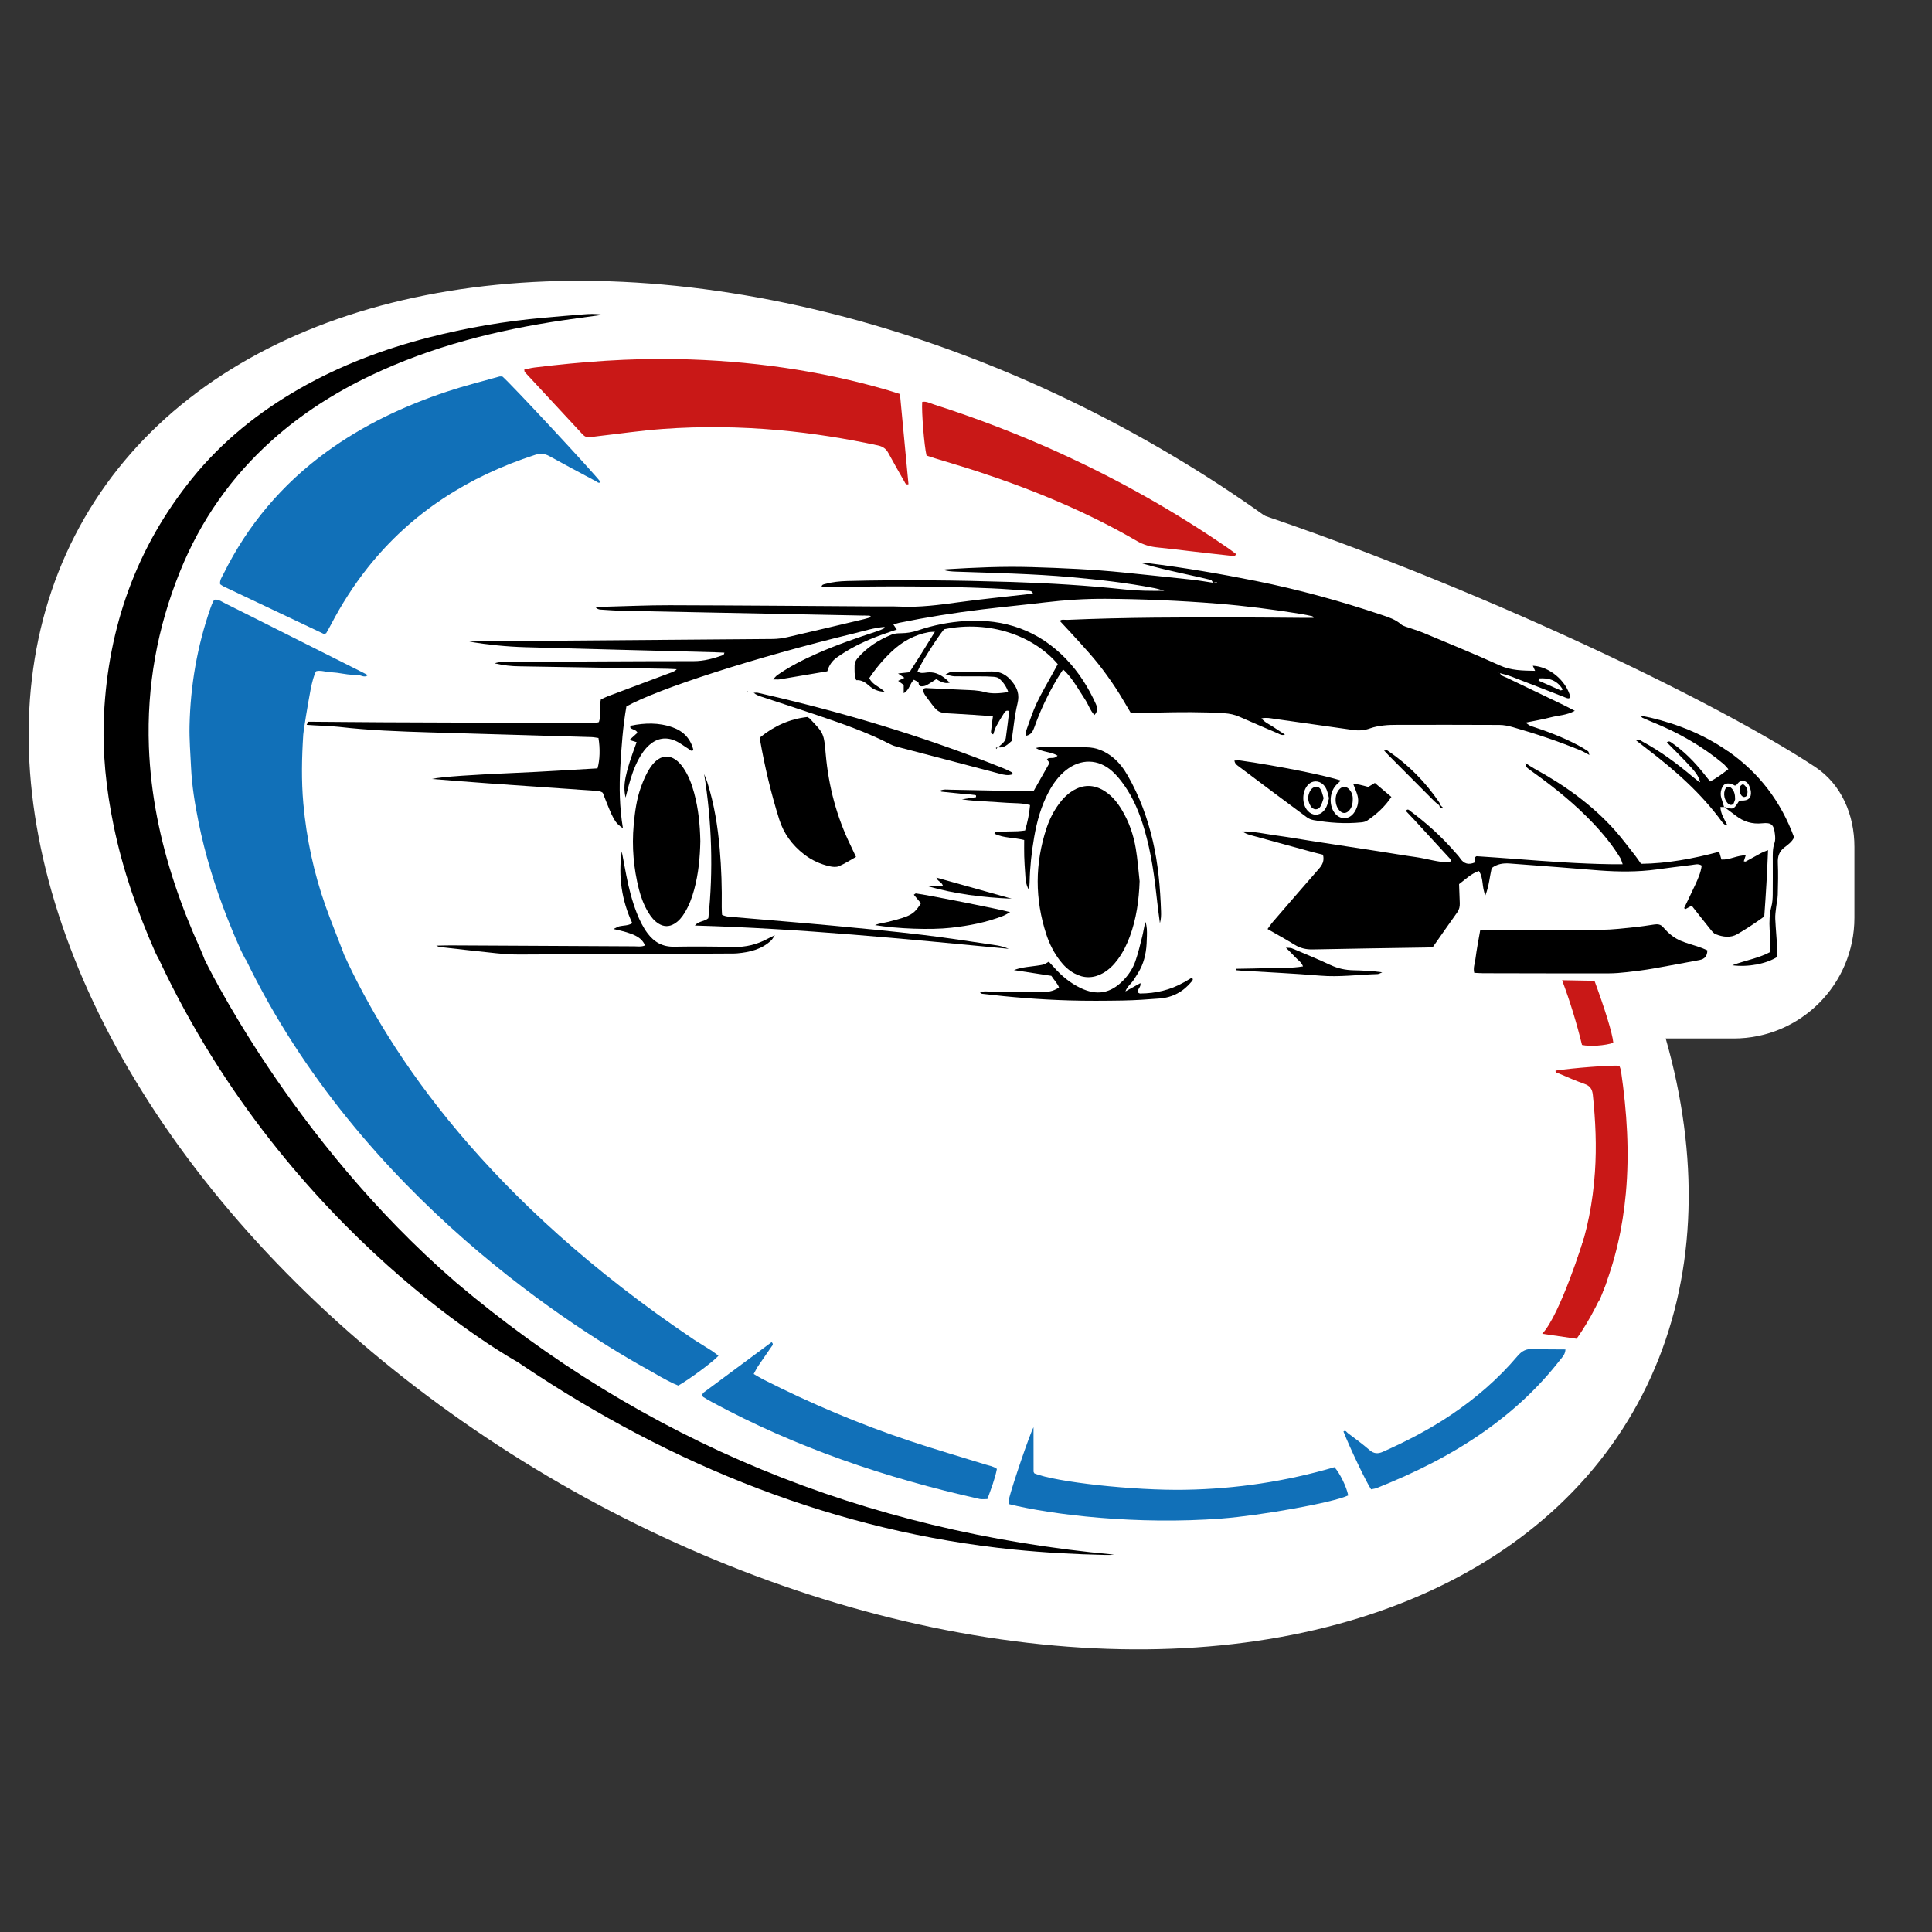
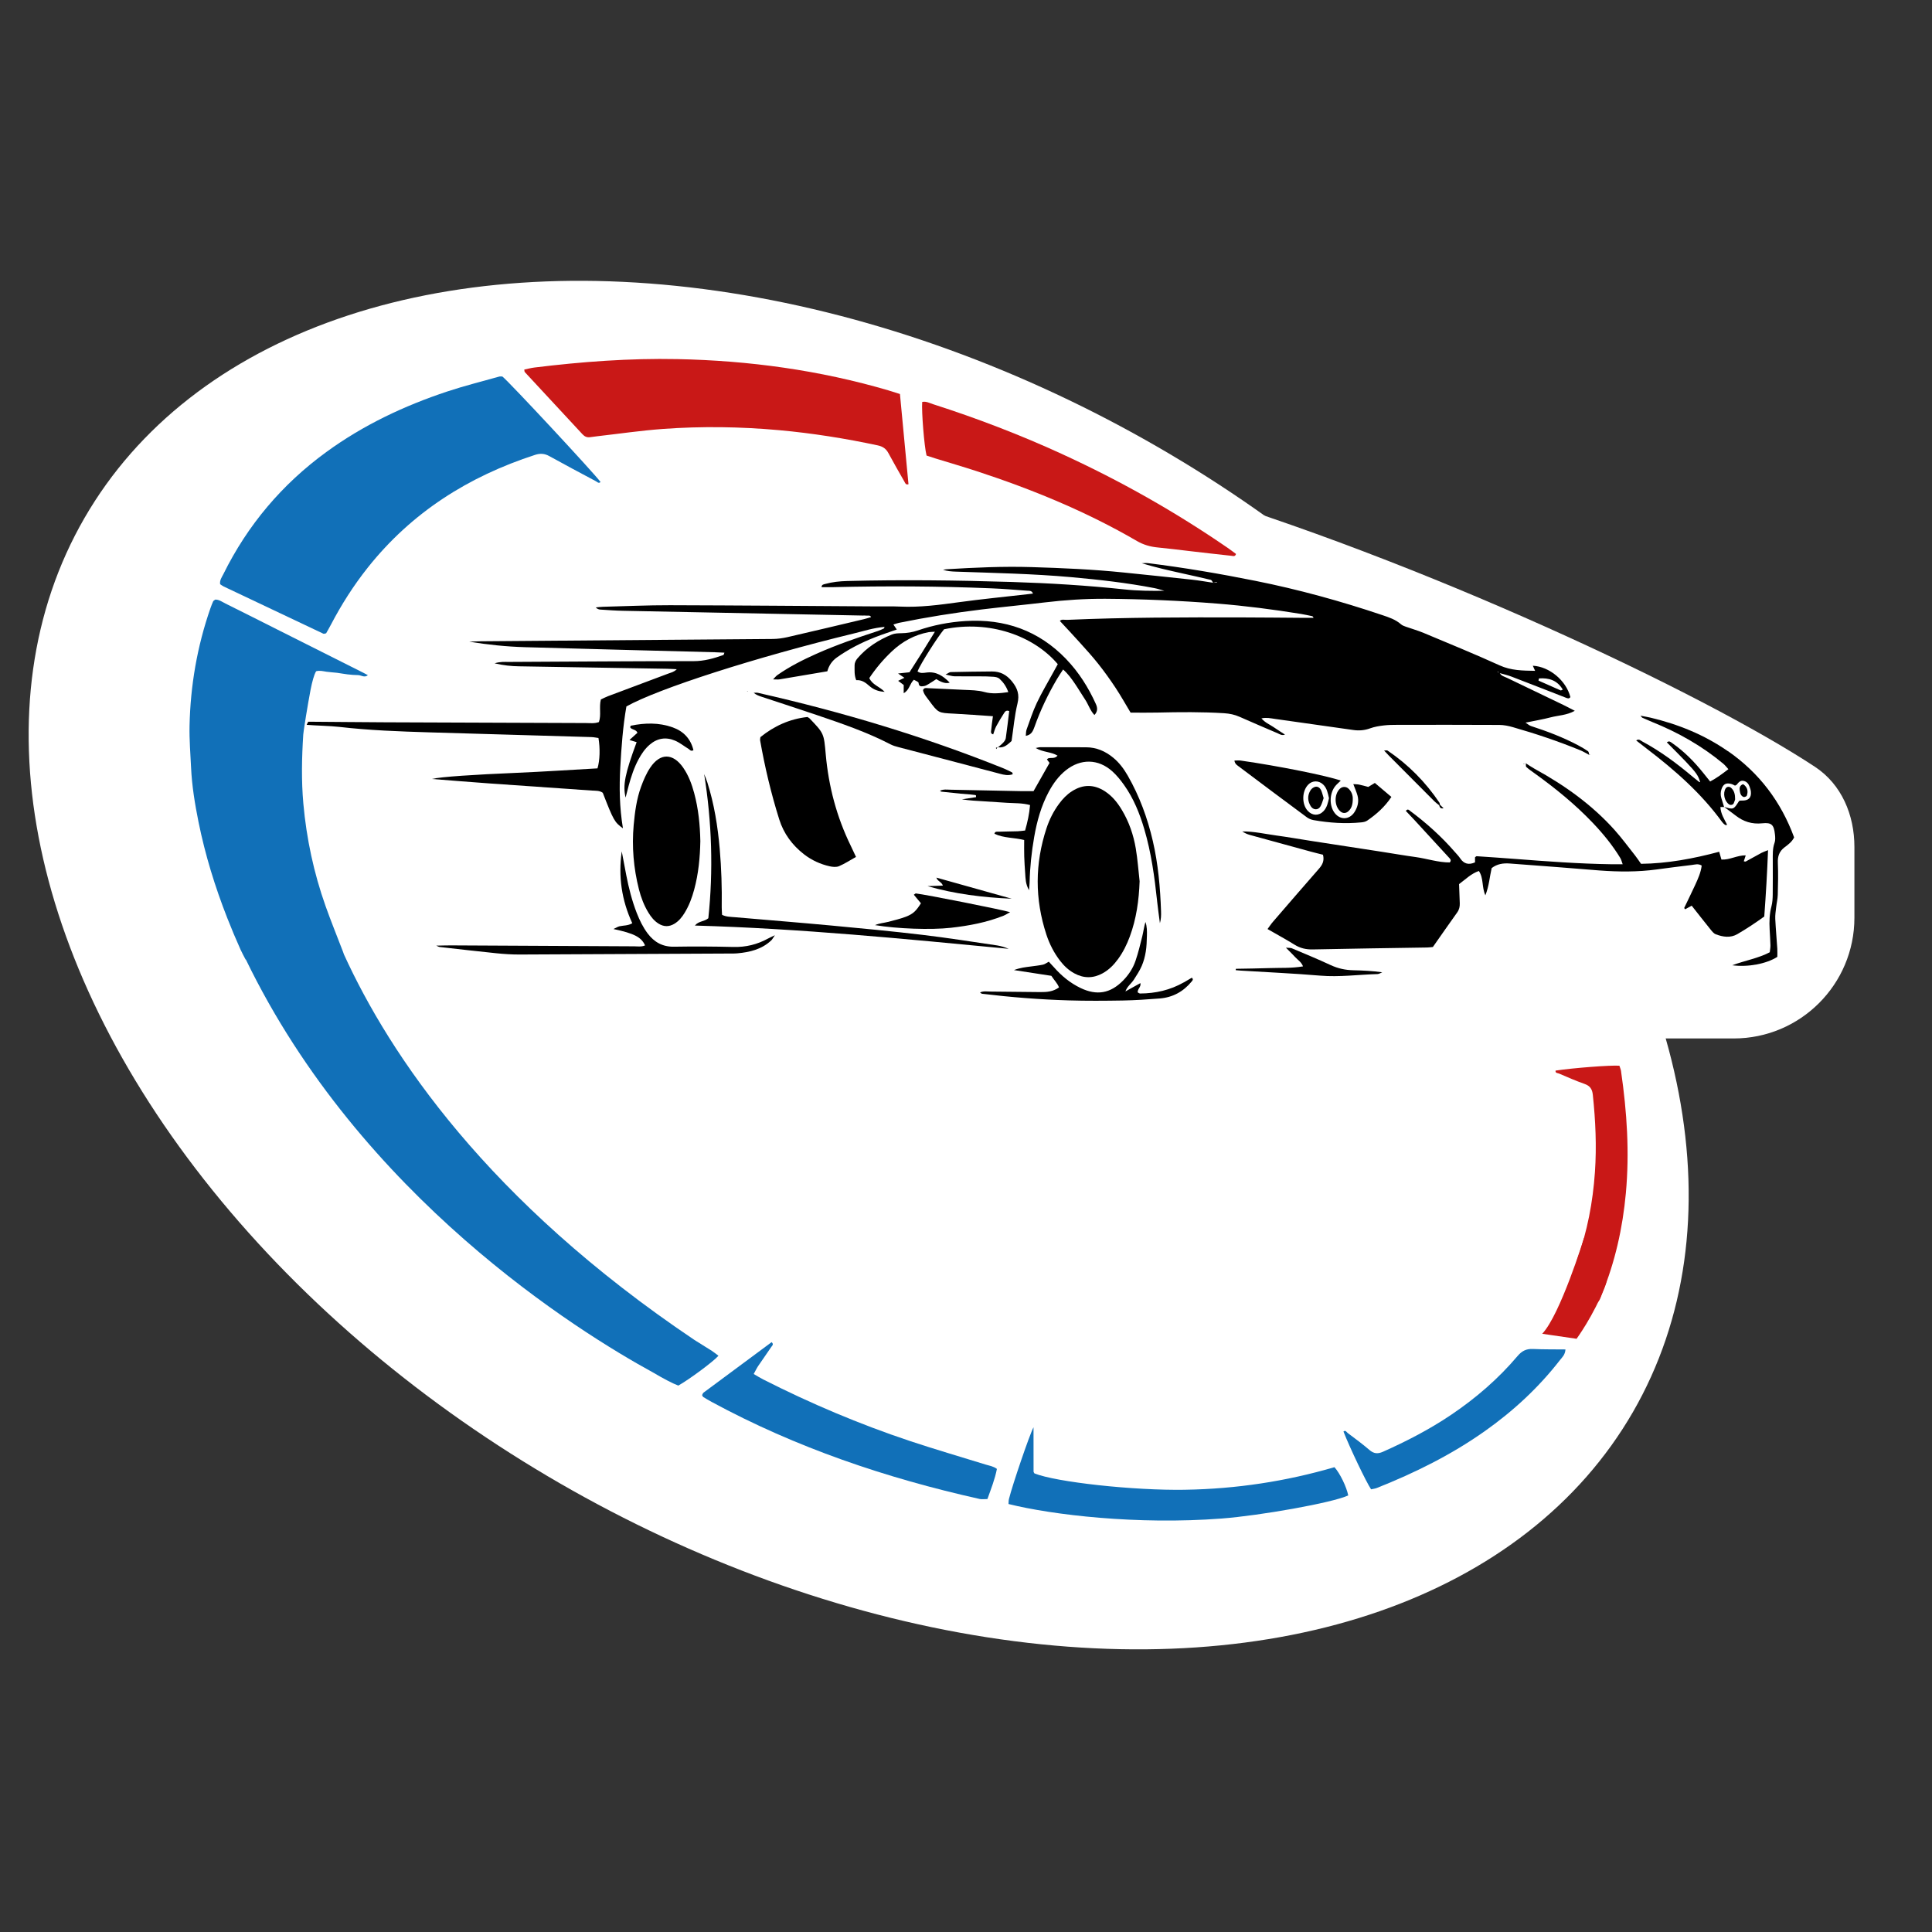
<svg xmlns="http://www.w3.org/2000/svg" width="170" height="170" viewBox="0 0 170 170" fill="none">
  <rect x="0" y="0" width="170" height="170" fill="#333333" stroke="none" />
  <g clip-path="url(#clip0_389_15653)">
    <ellipse cx="75.556" cy="84.919" rx="78.666" ry="52.638" transform="rotate(30 75.556 84.919)" fill="white" />
    <path d="M152.548 91.376H135.699C132.881 91.376 130.178 90.257 128.186 88.264L96.311 56.389C89.618 49.696 94.245 40.157 103.321 42.845C125.171 49.315 149.938 61.038 159.697 67.47C162.05 69.021 163.173 71.709 163.173 74.527V80.751C163.173 86.619 158.416 91.376 152.548 91.376Z" fill="white" />
    <g clip-path="url(#clip1_389_15653)">
      <path d="M78.183 34.353C72.114 32.573 65.906 31.725 59.593 31.598C55.386 31.514 51.198 31.826 47.024 32.339C46.724 32.376 46.428 32.458 46.132 32.518C46.151 32.624 46.144 32.704 46.179 32.741C47.87 34.568 49.566 36.391 51.26 38.218C51.445 38.417 51.655 38.507 51.924 38.468C52.14 38.437 52.356 38.409 52.572 38.384C54.488 38.166 56.398 37.885 58.32 37.744C61.739 37.495 65.16 37.544 68.577 37.854C71.493 38.119 74.375 38.579 77.239 39.191C77.673 39.285 77.961 39.478 78.171 39.868C78.627 40.718 79.112 41.555 79.589 42.393C79.653 42.508 79.696 42.684 79.939 42.608C79.69 39.979 79.441 37.349 79.188 34.669C78.773 34.539 78.479 34.441 78.183 34.355V34.353Z" fill="#C91817" />
      <path d="M93.499 39.972C89.79 38.271 85.99 36.811 82.106 35.567C81.796 35.467 81.49 35.29 81.146 35.368C81.079 36.222 81.327 39.293 81.529 40.085C81.761 40.161 82.024 40.251 82.287 40.332C83.505 40.709 84.73 41.064 85.941 41.459C90.83 43.062 95.575 45.005 100.032 47.6C100.616 47.939 101.217 48.111 101.879 48.173C102.808 48.261 103.735 48.382 104.661 48.489C105.898 48.632 107.134 48.776 108.37 48.908C108.497 48.922 108.68 49.006 108.758 48.743C108.516 48.565 108.275 48.378 108.022 48.205C103.419 45.04 98.575 42.302 93.499 39.975V39.972Z" fill="#C91817" />
-       <path d="M141.958 91.757C141.884 90.907 141.171 88.659 140.303 86.303L137.451 86.25C138.148 88.109 138.732 90.01 139.203 91.946C139.908 92.102 141.245 92.003 141.96 91.757H141.958Z" fill="#C91817" />
      <path d="M142.645 94.277C142.62 94.099 142.542 93.93 142.493 93.774C141.722 93.715 138.411 93.972 136.878 94.203C136.843 94.442 137.065 94.415 137.178 94.462C137.922 94.78 138.664 95.109 139.427 95.376C139.91 95.546 140.102 95.833 140.155 96.33C140.393 98.598 140.498 100.866 140.34 103.143C140.159 105.77 139.672 108.338 138.782 110.817C138.582 111.374 138.615 111.815 138.928 112.304C139.431 113.088 139.884 113.903 140.389 114.759C140.794 114.481 140.838 114.155 140.953 113.876C142.116 111.025 142.781 108.055 143.062 104.992C143.391 101.402 143.157 97.834 142.641 94.275L142.645 94.277Z" fill="#C91817" />
      <path d="M19.679 51.604C22.601 52.99 25.526 54.375 28.45 55.759C28.475 55.771 28.51 55.767 28.541 55.763C28.571 55.759 28.6 55.749 28.697 55.724C28.824 55.498 28.979 55.233 29.122 54.96C30.048 53.189 31.117 51.51 32.361 49.944C36.224 45.083 41.23 41.922 47.088 40.023C47.536 39.878 47.92 39.904 48.334 40.134C49.695 40.888 51.07 41.618 52.443 42.349C52.557 42.409 52.68 42.575 52.842 42.413C52.326 41.686 44.816 33.613 44.207 33.131C44.113 33.131 44.014 33.11 43.928 33.135C42.402 33.566 40.86 33.948 39.357 34.447C35.556 35.709 31.964 37.404 28.713 39.775C24.813 42.618 21.789 46.198 19.651 50.525C19.517 50.796 19.315 51.052 19.371 51.409C19.472 51.473 19.57 51.551 19.681 51.604H19.679Z" fill="#1170B8" />
      <path d="M63.221 119.296C63.024 119.15 62.84 118.994 62.635 118.863C62.127 118.539 61.615 118.223 61.103 117.904C42.895 105.665 34.297 92.809 30.264 83.981C30.237 83.901 30.21 83.817 30.179 83.738C29.667 82.4 29.125 81.074 28.646 79.725C27.611 76.805 26.968 73.793 26.692 70.71C26.511 68.689 26.555 66.661 26.684 64.637C26.696 64.436 26.923 63.009 26.923 63.009C27.196 61.426 27.439 59.702 27.815 59.066C28.119 58.977 28.421 59.06 28.728 59.107C29.036 59.154 29.347 59.162 29.657 59.201C29.966 59.24 30.27 59.304 30.58 59.339C30.889 59.374 31.201 59.402 31.511 59.404C31.785 59.404 32.056 59.665 32.371 59.409C32.213 59.328 32.081 59.253 31.945 59.185C29.497 57.955 27.048 56.724 24.601 55.494C23.016 54.696 21.431 53.895 19.842 53.107C19.544 52.959 19.262 52.746 18.939 52.76C18.849 52.832 18.779 52.861 18.756 52.912C18.668 53.111 18.588 53.314 18.516 53.52C17.348 56.873 16.754 60.332 16.678 63.873C16.653 65.086 16.754 66.301 16.811 67.514C16.885 69.136 17.148 70.737 17.467 72.324C18.053 75.224 18.921 78.034 19.996 80.774C19.996 80.774 19.996 80.778 19.998 80.779C20.366 81.717 20.757 82.647 21.172 83.57C21.299 83.851 21.45 84.12 21.608 84.428C21.616 84.428 21.624 84.428 21.633 84.428C31.742 105.32 50.922 117.19 57.448 120.76C58.406 121.324 59.183 121.733 59.687 121.92C60.636 121.388 62.781 119.803 63.219 119.294L63.221 119.296Z" fill="#1170B8" />
      <path d="M80.049 126.791C75.618 125.312 71.324 123.495 67.158 121.381C66.887 121.243 66.628 121.079 66.319 120.9C66.471 120.629 66.574 120.406 66.708 120.205C67.09 119.638 67.491 119.08 67.872 118.513C67.941 118.411 68.112 118.3 67.896 118.099C65.898 119.577 63.901 121.056 61.905 122.54C61.841 122.588 61.817 122.69 61.778 122.76C61.821 122.83 61.841 122.902 61.887 122.93C62.125 123.076 62.366 123.218 62.612 123.353C70.049 127.383 77.975 130.059 86.203 131.898C86.404 131.942 86.624 131.903 86.885 131.903C87.202 131.014 87.543 130.16 87.72 129.251C87.393 129.008 87.046 128.969 86.727 128.869C84.502 128.177 82.261 127.53 80.051 126.792L80.049 126.791Z" fill="#1170B8" />
      <path d="M104.311 131.087C99.687 131.163 92.915 130.407 91.023 129.648C90.995 129.593 90.945 129.539 90.945 129.482C90.941 128.213 90.941 126.943 90.941 125.588C90.598 126.222 89.089 130.648 88.778 131.904C88.743 132.047 88.751 132.201 88.741 132.341C92.611 133.304 100.068 134.186 107.498 133.618C110.874 133.361 117.241 132.236 118.633 131.586C118.489 130.843 117.907 129.634 117.42 129.1C113.156 130.348 108.773 131.013 104.309 131.085L104.311 131.087Z" fill="#1170B8" />
      <path d="M134.897 118.699C134.317 118.671 133.92 118.862 133.536 119.315C131.836 121.325 129.858 123.03 127.676 124.5C125.783 125.775 123.77 126.816 121.689 127.743C121.233 127.945 120.889 127.92 120.501 127.587C119.888 127.058 119.234 126.579 118.587 126.093C118.49 126.019 118.402 125.812 118.213 125.962C118.78 127.405 120.211 130.408 120.645 131.048C120.805 131.011 120.99 130.993 121.157 130.927C124.492 129.599 127.695 128.018 130.637 125.939C133.147 124.166 135.382 122.103 137.267 119.672C137.452 119.434 137.711 119.231 137.749 118.74C136.757 118.728 135.826 118.743 134.897 118.699Z" fill="#1170B8" />
-       <path d="M17.987 84.39C17.87 84.102 17.765 83.815 17.639 83.538C16.788 81.664 16.027 79.755 15.378 77.803C14.074 73.878 13.256 69.859 13.102 65.719C12.906 60.38 13.836 55.234 15.84 50.281C17.647 45.813 20.335 41.966 23.924 38.751C26.54 36.405 29.474 34.536 32.642 33.031C38.006 30.481 43.69 29.047 49.536 28.183C50.64 28.02 51.748 27.877 53.051 27.698C52.336 27.589 51.816 27.626 51.298 27.667C50.15 27.756 49.003 27.854 47.854 27.957C44.437 28.262 41.065 28.837 37.743 29.691C33.777 30.711 29.971 32.142 26.404 34.174C22.769 36.245 19.551 38.827 16.913 42.089C12.002 48.157 9.524 55.154 9.148 62.917C8.99 66.201 9.339 69.451 10.003 72.671C10.801 76.534 12.086 80.233 13.679 83.832C13.778 84.057 13.905 84.269 14.006 84.462C25.468 108.904 45.547 119.849 45.547 119.849L45.52 119.828C45.691 119.943 45.86 120.062 46.032 120.177C52.546 124.535 59.421 128.211 66.755 130.995C74.004 133.749 81.477 135.566 89.197 136.346C91.893 136.619 94.594 136.765 97.302 136.822C97.426 136.824 97.551 136.826 97.676 136.822C97.792 136.818 97.909 136.802 98.026 136.793C76.015 134.759 56.66 126.851 40.097 112.819C25.526 100.212 17.983 84.39 17.983 84.39H17.987Z" fill="black" />
      <path d="M112.493 64.558C112.654 64.628 112.812 64.734 113.067 64.638C112.699 64.396 112.36 64.184 112.031 63.959C111.708 63.739 111.326 63.597 110.997 63.211C111.459 63.117 111.809 63.205 112.164 63.255C114.475 63.585 116.786 63.911 119.097 64.236C119.599 64.306 120.08 64.264 120.565 64.086C120.939 63.95 121.344 63.883 121.743 63.835C122.144 63.786 122.551 63.78 122.956 63.78C125.946 63.776 128.935 63.772 131.926 63.788C132.323 63.79 132.732 63.872 133.115 63.983C135.121 64.556 137.097 65.219 139.028 66.009C139.313 66.124 139.577 66.288 139.85 66.43L139.84 66.409C139.807 66.303 139.805 66.151 139.733 66.102C139.453 65.909 139.157 65.736 138.855 65.576C137.531 64.876 136.137 64.346 134.714 63.885C134.572 63.84 134.453 63.725 134.233 63.587C135.056 63.417 135.765 63.3 136.454 63.119C137.126 62.944 137.85 62.944 138.569 62.546C138.175 62.343 137.88 62.181 137.576 62.035C135.923 61.239 134.266 60.447 132.615 59.65C132.385 59.539 132.105 59.49 131.974 59.231C132.319 59.33 132.669 59.41 133 59.537C134.597 60.147 136.186 60.771 137.778 61.391C137.924 61.448 138.068 61.51 138.181 61.337C137.806 59.878 136.336 58.654 134.875 58.579C134.934 58.71 134.99 58.837 135.076 59.028C133.978 59.01 132.961 59.005 131.953 58.546C129.747 57.544 127.502 56.627 125.267 55.691C124.753 55.477 124.214 55.327 123.688 55.14C123.546 55.089 123.39 55.032 123.279 54.935C122.798 54.51 122.212 54.319 121.62 54.12C117.966 52.889 114.257 51.869 110.472 51.111C107.331 50.481 104.179 49.945 101.002 49.551C100.826 49.529 100.645 49.557 100.466 49.561C101.64 49.919 102.82 50.183 103.998 50.446C104.847 50.635 105.698 50.82 106.543 51.025C106.625 51.045 106.677 51.189 106.743 51.277C106.13 51.187 105.523 51.076 104.911 51.01C102.9 50.789 100.887 50.582 98.876 50.376C96.179 50.099 93.473 49.982 90.764 49.9C88.272 49.824 85.782 49.937 83.296 50.089C83.189 50.095 83.084 50.122 82.978 50.138C83.35 50.255 83.72 50.286 84.09 50.298C87.482 50.417 90.875 50.483 94.259 50.785C96.71 51.006 99.152 51.281 101.568 51.747C101.866 51.805 102.158 51.903 102.452 51.983C101.288 51.996 100.135 51.992 98.994 51.869C95.678 51.513 92.353 51.312 89.024 51.208C84.199 51.06 79.373 51 74.544 51.124C73.886 51.142 73.241 51.208 72.609 51.384C72.466 51.423 72.295 51.435 72.293 51.665C72.638 51.665 72.979 51.672 73.319 51.665C77.959 51.553 82.599 51.577 87.238 51.768C88.296 51.811 89.351 51.901 90.408 51.979C90.581 51.99 90.793 51.957 90.893 52.23C90.706 52.252 90.531 52.273 90.356 52.293C88.346 52.523 86.331 52.72 84.328 52.995C82.63 53.229 80.938 53.453 79.217 53.375C78.533 53.344 77.846 53.363 77.161 53.359C71.088 53.322 65.015 53.27 58.943 53.254C56.982 53.25 55.02 53.342 53.059 53.392C52.845 53.398 52.633 53.429 52.42 53.449C52.549 53.576 52.685 53.63 52.823 53.638C53.476 53.681 54.128 53.73 54.782 53.743C61.818 53.888 68.855 54.024 75.893 54.163C76.018 54.165 76.144 54.153 76.267 54.17C76.39 54.19 76.555 54.104 76.649 54.301C76.421 54.367 76.216 54.436 76.008 54.484C73.767 55.015 71.528 55.549 69.285 56.064C68.865 56.159 68.427 56.22 67.996 56.224C59.431 56.298 50.869 56.362 42.304 56.428C41.965 56.431 41.626 56.45 41.287 56.462C42.919 56.729 44.556 56.9 46.202 56.947C51.743 57.105 57.284 57.244 62.825 57.39C63.125 57.398 63.427 57.415 63.744 57.429C63.699 57.532 63.69 57.62 63.653 57.634C62.802 57.938 61.955 58.176 61.024 58.176C55.606 58.176 50.185 58.215 44.767 58.244C44.403 58.246 44.031 58.207 43.521 58.367C44.331 58.556 45 58.62 45.678 58.63C50.006 58.698 54.334 58.772 58.662 58.846C58.929 58.85 59.194 58.87 59.55 58.886C59.295 59.139 59.05 59.178 58.826 59.262C57.048 59.927 55.271 60.592 53.495 61.261C53.269 61.346 53.055 61.462 52.87 61.549C52.699 62.245 52.921 62.914 52.699 63.536C52.298 63.682 51.922 63.622 51.554 63.622C45.668 63.603 39.782 63.577 33.895 63.556C31.839 63.548 29.177 63.517 27.121 63.505L26.983 63.78C27.758 63.846 29.064 63.87 29.837 63.959C32.469 64.264 35.114 64.361 37.76 64.441C42.522 64.585 47.284 64.716 52.047 64.858C52.257 64.864 52.465 64.913 52.66 64.938C52.816 65.863 52.786 66.902 52.574 67.61C50.177 67.744 47.759 67.906 45.337 68.008C41.85 68.154 38.733 68.351 38.007 68.544C39.74 68.678 41.383 68.815 43.026 68.932C46.038 69.146 49.052 69.347 52.064 69.562C52.397 69.585 52.753 69.548 53.039 69.759C53.984 72.186 54.079 72.362 54.813 72.883C54.506 71.038 54.484 69.271 54.581 67.508C54.681 65.707 54.811 63.907 55.119 62.16C57.936 60.586 66.472 57.842 75.124 55.74C76.008 55.526 76.884 55.237 77.838 55.163C77.795 55.251 77.79 55.294 77.766 55.303C77.599 55.379 77.433 55.461 77.26 55.518C75.426 56.118 73.602 56.742 71.838 57.528C70.642 58.063 69.474 58.65 68.399 59.404C68.286 59.484 68.199 59.601 68.023 59.781C68.302 59.781 68.456 59.802 68.604 59.777C70.013 59.543 71.419 59.303 72.797 59.069C72.938 58.555 73.216 58.15 73.633 57.854C74.678 57.109 75.817 56.536 77.009 56.068C77.632 55.824 78.272 55.617 78.909 55.393C78.806 55.241 78.718 55.11 78.611 54.952C78.816 54.89 78.962 54.833 79.114 54.802C81.524 54.311 83.952 53.923 86.393 53.626C88.247 53.402 90.106 53.225 91.962 53.004C93.726 52.794 95.492 52.679 97.271 52.688C100.542 52.71 103.809 52.85 107.068 53.108C109.551 53.305 112.022 53.623 114.481 54.022C114.817 54.077 115.15 54.153 115.485 54.223C115.507 54.227 115.522 54.272 115.587 54.364C115.24 54.364 114.938 54.364 114.634 54.364C112.859 54.352 111.085 54.332 109.309 54.328C104.171 54.317 99.031 54.317 93.897 54.543C93.671 54.553 93.406 54.461 93.26 54.638C93.85 55.276 94.427 55.885 94.985 56.508C95.548 57.134 96.117 57.755 96.638 58.414C97.18 59.096 97.688 59.808 98.169 60.535C98.63 61.233 99.039 61.967 99.483 62.704C100.283 62.704 101.06 62.719 101.837 62.7C103.799 62.655 105.76 62.633 107.721 62.758C108.194 62.789 108.636 62.879 109.07 63.072C110.207 63.579 111.354 64.063 112.497 64.554L112.493 64.558ZM135.415 59.695C136.279 59.634 137.021 59.847 137.512 60.679C137.424 60.715 137.36 60.765 137.325 60.75C136.672 60.467 136.024 60.176 135.376 59.888C135.389 59.824 135.403 59.759 135.415 59.695ZM131.811 59.116C131.838 59.135 131.863 59.157 131.889 59.18C131.844 59.168 131.799 59.157 131.754 59.145C131.774 59.133 131.803 59.11 131.811 59.116ZM106.757 51.281C106.757 51.281 106.753 51.281 106.751 51.281C106.856 51.257 106.961 51.234 107.065 51.21C107.068 51.226 107.07 51.243 107.074 51.259C106.969 51.265 106.866 51.273 106.757 51.281Z" fill="black" />
      <path d="M155.242 80.632C155.387 78.676 155.496 76.789 155.573 74.808C155.328 74.907 155.157 74.96 155.003 75.042C154.536 75.291 154.078 75.552 153.613 75.804C153.572 75.826 153.504 75.794 153.44 75.787C153.492 75.623 153.545 75.461 153.609 75.264C152.844 75.254 152.201 75.677 151.473 75.634C151.405 75.398 151.347 75.198 151.274 74.948C148.993 75.556 146.717 75.983 144.398 76.009C144.195 75.724 144.043 75.49 143.872 75.272C143.272 74.515 142.7 73.735 142.057 73.017C140.056 70.793 137.653 69.084 135.042 67.653C134.774 67.505 134.521 67.327 134.26 67.164H134.264C134.275 67.277 134.244 67.437 134.305 67.491C134.534 67.698 134.793 67.873 135.046 68.057C136.869 69.369 138.607 70.781 140.159 72.413C141.063 73.363 141.89 74.375 142.573 75.498C142.661 75.642 142.698 75.818 142.782 76.046C142.388 76.046 142.081 76.05 141.771 76.046C138.938 76.005 136.113 75.794 133.288 75.576C132.173 75.49 131.055 75.414 129.937 75.34C129.893 75.336 129.844 75.398 129.789 75.436V75.882C129.242 76.122 128.818 76.026 128.487 75.531C128.349 75.324 128.172 75.145 128.008 74.958C126.84 73.61 125.522 72.427 124.093 71.364C123.991 71.288 123.871 71.126 123.703 71.354C123.956 71.621 124.213 71.89 124.466 72.163C125.479 73.263 126.493 74.361 127.5 75.465C127.593 75.568 127.739 75.681 127.57 75.888C126.559 75.894 125.576 75.554 124.564 75.414C123.547 75.274 122.535 75.098 121.521 74.94C120.506 74.782 119.492 74.628 118.477 74.472C117.432 74.312 116.386 74.152 115.341 73.989C114.326 73.831 113.314 73.653 112.298 73.515C111.307 73.38 110.325 73.148 109.311 73.16C109.523 73.302 109.747 73.404 109.979 73.468C111.776 73.965 113.575 74.457 115.376 74.946C115.73 75.043 116.089 75.127 116.412 75.209C116.552 75.755 116.349 76.11 116.044 76.457C114.689 78.004 113.347 79.56 112.004 81.116C111.846 81.297 111.716 81.502 111.533 81.748C112.366 82.227 113.154 82.658 113.918 83.13C114.412 83.436 114.92 83.553 115.504 83.542C118.865 83.469 122.227 83.427 125.59 83.372C125.744 83.37 125.895 83.345 126.082 83.327C126.795 82.311 127.504 81.289 128.228 80.277C128.403 80.032 128.456 79.77 128.448 79.486C128.43 78.928 128.407 78.37 128.386 77.795C128.954 77.374 129.453 76.869 130.128 76.639C130.562 77.278 130.368 78.039 130.701 78.78C131.034 77.935 131.074 77.151 131.254 76.385C131.725 76.022 132.26 75.937 132.837 75.981C134.233 76.089 135.63 76.188 137.026 76.297C138.267 76.393 139.507 76.5 140.749 76.594C142.429 76.719 144.108 76.732 145.782 76.504C146.798 76.366 147.817 76.233 148.837 76.114C149.127 76.081 149.435 75.968 149.736 76.165C149.657 76.789 149.407 77.327 149.164 77.863C148.854 78.542 148.518 79.209 148.2 79.883C148.189 79.909 148.249 79.967 148.278 80.01C148.463 79.909 148.646 79.807 148.854 79.692C149.417 80.404 149.952 81.092 150.5 81.769C150.634 81.935 150.782 82.134 150.969 82.206C151.596 82.45 152.267 82.547 152.869 82.198C153.697 81.716 154.499 81.184 155.252 80.636L155.242 80.632Z" fill="black" />
      <path d="M97.216 69.621C96.252 69.003 95.287 69.005 94.325 69.621C93.873 69.91 93.509 70.292 93.192 70.721C92.705 71.378 92.341 72.1 92.086 72.872C91.056 75.988 91.048 79.11 92.072 82.232C92.347 83.067 92.742 83.841 93.277 84.539C93.622 84.987 94.027 85.371 94.527 85.644C95.359 86.099 96.188 86.097 97.019 85.644C97.578 85.338 98.01 84.896 98.38 84.389C98.824 83.782 99.153 83.113 99.414 82.407C99.994 80.84 100.218 79.213 100.277 77.542C100.168 76.585 100.101 75.62 99.942 74.672C99.741 73.469 99.346 72.32 98.713 71.265C98.326 70.618 97.861 70.039 97.216 69.623V69.621Z" fill="black" />
      <path d="M60.121 67.555C59.219 66.256 58.092 66.237 57.216 67.543C56.873 68.052 56.624 68.637 56.412 69.218C56.013 70.306 55.865 71.449 55.759 72.6C55.588 74.511 55.75 76.392 56.219 78.249C56.404 78.976 56.669 79.672 57.062 80.316C57.292 80.69 57.564 81.03 57.94 81.267C58.405 81.562 58.877 81.566 59.348 81.279C59.729 81.047 60.004 80.71 60.234 80.335C60.629 79.694 60.89 78.996 61.084 78.272C61.46 76.88 61.596 75.458 61.624 74.017C61.596 72.586 61.456 71.163 61.079 69.772C60.866 68.988 60.586 68.228 60.119 67.555H60.121Z" fill="black" />
-       <path d="M146.321 81.565C146.118 81.329 145.848 81.306 145.552 81.351C144.937 81.444 144.321 81.538 143.702 81.598C142.807 81.688 141.907 81.803 141.009 81.811C137.774 81.844 134.538 81.836 131.302 81.846C130.963 81.846 130.626 81.86 130.243 81.869C130.163 82.312 130.087 82.706 130.023 83.1C129.951 83.529 129.879 83.96 129.824 84.393C129.775 84.779 129.612 85.159 129.721 85.6C130.009 85.613 130.254 85.635 130.498 85.635C134.17 85.643 137.842 85.652 141.514 85.648C142.073 85.648 142.633 85.6 143.188 85.537C143.961 85.451 144.732 85.352 145.497 85.219C146.845 84.987 148.188 84.722 149.533 84.477C149.999 84.391 150.228 84.126 150.232 83.622C150.053 83.546 149.886 83.466 149.714 83.404C148.18 82.848 147.472 82.897 146.323 81.565H146.321Z" fill="black" />
      <path d="M71.232 63.208C71.211 63.186 71.182 63.172 71.055 63.089C69.472 63.258 68.098 63.898 66.91 64.861C66.892 65.005 66.871 65.07 66.881 65.126C67.297 67.486 67.847 69.816 68.567 72.102C68.96 73.35 69.71 74.369 70.749 75.173C71.425 75.695 72.184 76.044 73.012 76.228C73.275 76.286 73.594 76.316 73.828 76.216C74.334 76 74.801 75.692 75.321 75.401C75.15 75.036 75.011 74.728 74.862 74.426C73.617 71.881 72.909 69.188 72.658 66.374C72.494 64.541 72.51 64.539 71.23 63.208H71.232Z" fill="black" />
      <path d="M152.036 66.096C149.965 64.655 147.669 63.727 145.224 63.146C144.959 63.084 144.688 63.041 144.347 62.974C144.451 63.084 144.48 63.142 144.529 63.163C144.811 63.29 145.097 63.415 145.385 63.532C147.653 64.445 149.758 65.634 151.641 67.206C151.797 67.337 151.921 67.504 152.083 67.68C151.542 68.099 151.051 68.464 150.479 68.766C150.259 68.493 150.066 68.253 149.873 68.011C149.071 67.009 148.175 66.102 147.116 65.371C146.999 65.291 146.877 65.154 146.668 65.322C147.213 65.876 147.764 66.416 148.296 66.974C149.266 67.994 149.437 68.247 149.598 68.822C149.571 68.819 149.536 68.826 149.519 68.811C149.324 68.657 149.127 68.505 148.938 68.345C147.554 67.179 146.108 66.102 144.507 65.244C144.365 65.168 144.215 64.979 143.972 65.154C144.297 65.408 144.612 65.658 144.93 65.901C147.391 67.779 149.702 69.809 151.534 72.332C151.606 72.43 151.699 72.516 151.799 72.588C151.834 72.613 151.91 72.58 151.968 72.574L151.978 72.582C151.728 72.087 151.409 71.615 151.382 71.012H151.715V71.004C152.048 71.256 152.389 71.502 152.72 71.759C153.411 72.297 154.162 72.539 155.06 72.444C155.889 72.356 156.09 72.576 156.181 73.422C156.209 73.666 156.226 73.939 156.146 74.162C155.959 74.678 155.992 75.205 155.99 75.731C155.989 76.728 155.998 77.726 155.985 78.723C155.981 79.062 155.961 79.413 155.876 79.739C155.696 80.413 155.675 81.092 155.714 81.78C155.739 82.246 155.772 82.714 155.784 83.18C155.788 83.389 155.745 83.6 155.724 83.791C154.688 84.333 153.572 84.508 152.422 84.935C153.822 85.121 155.441 84.805 156.39 84.196C156.39 83.964 156.403 83.716 156.388 83.471C156.331 82.601 156.251 81.731 156.209 80.86C156.193 80.522 156.247 80.179 156.286 79.84C156.327 79.471 156.419 79.105 156.429 78.734C156.454 77.8 156.477 76.862 156.436 75.93C156.411 75.349 156.555 74.914 157.03 74.553C157.344 74.316 157.682 74.074 157.867 73.682C156.713 70.537 154.789 67.999 152.044 66.091L152.036 66.096ZM153.243 70.441C153.185 70.439 153.124 70.449 153.064 70.453C153.043 70.474 153.017 70.492 153.002 70.517C152.538 71.239 152.533 71.244 151.703 70.999C151.625 70.745 151.547 70.492 151.468 70.238C151.382 69.963 151.388 69.694 151.483 69.421C151.635 68.992 151.882 68.856 152.342 68.982C152.457 69.013 152.564 69.08 152.667 69.129C152.729 69.094 152.795 69.076 152.829 69.031C152.986 68.828 153.154 68.645 153.442 68.715C153.705 68.779 153.859 68.971 153.946 69.214C153.999 69.359 154.049 69.509 154.065 69.661C154.119 70.207 153.835 70.468 153.241 70.443L153.243 70.441Z" fill="black" />
      <path d="M101.816 79.293C101.886 79.941 101.979 80.586 102.063 81.234C102.164 80.883 102.174 80.54 102.162 80.198C102.092 78.108 101.911 76.031 101.436 73.99C100.969 71.975 100.264 70.052 99.234 68.253C98.891 67.652 98.483 67.106 97.947 66.665C97.252 66.094 96.469 65.755 95.554 65.755C94.217 65.755 92.877 65.745 91.54 65.745C91.438 65.745 91.337 65.78 91.133 65.819C91.789 66.205 92.478 66.139 93.056 66.49C92.807 66.782 92.501 66.654 92.248 66.724C92.201 66.737 92.165 66.788 92.122 66.825C92.209 66.944 92.299 67.061 92.35 67.129C91.874 67.968 91.419 68.773 90.944 69.612C90.564 69.612 90.163 69.62 89.762 69.612C87.708 69.571 85.652 69.522 83.598 69.487C83.316 69.481 83.016 69.43 82.712 69.579C82.782 69.625 82.805 69.657 82.831 69.659C83.388 69.719 83.944 69.778 84.501 69.834C84.78 69.861 85.06 69.879 85.338 69.902C85.492 69.916 85.646 69.935 85.8 69.955C85.827 69.959 85.864 69.974 85.878 69.996C85.891 70.019 85.882 70.056 85.882 70.142C85.473 70.207 85.056 70.271 84.639 70.335C85.301 70.441 85.954 70.472 86.604 70.511C87.287 70.552 87.971 70.602 88.654 70.643C89.299 70.682 89.951 70.651 90.636 70.838C90.572 71.624 90.412 72.338 90.2 73.079C89.966 73.102 89.754 73.137 89.542 73.145C88.981 73.163 88.421 73.163 87.862 73.184C87.735 73.19 87.55 73.132 87.504 73.367C88.331 73.757 89.256 73.691 90.12 73.917C90.12 74.426 90.109 74.888 90.124 75.351C90.14 75.848 90.171 76.347 90.208 76.844C90.241 77.299 90.229 77.767 90.545 78.334C90.572 77.995 90.593 77.819 90.597 77.644C90.626 76.3 90.77 74.97 91 73.648C91.242 72.262 91.614 70.914 92.285 69.664C92.673 68.945 93.144 68.29 93.788 67.777C95.089 66.741 96.635 66.761 97.871 67.868C98.261 68.218 98.599 68.639 98.905 69.068C99.744 70.247 100.282 71.575 100.688 72.956C101.3 75.027 101.588 77.154 101.818 79.295L101.816 79.293Z" fill="black" />
      <path d="M93.814 57.992C91.39 55.475 88.409 54.434 84.956 54.646C83.519 54.734 82.119 55.007 80.758 55.473C80.279 55.637 79.798 55.711 79.296 55.718C79.019 55.722 78.721 55.732 78.472 55.834C77.304 56.306 76.26 56.976 75.437 57.944C75.306 58.097 75.195 58.33 75.197 58.525C75.203 58.95 75.151 59.392 75.341 59.847C75.809 59.817 76.151 60.046 76.488 60.35C76.833 60.66 77.263 60.847 77.843 60.876C77.388 60.398 76.749 60.26 76.492 59.663C77.059 58.813 77.717 58.031 78.466 57.323C79.395 56.448 80.466 55.853 81.729 55.623C81.862 55.6 82 55.603 82.263 55.588C81.488 56.859 80.77 58.014 80.028 59.153C79.697 59.188 79.407 59.221 79.023 59.262C79.233 59.404 79.348 59.484 79.58 59.642C79.379 59.739 79.22 59.816 79.029 59.907C79.251 60.073 79.37 60.161 79.518 60.272V60.995C80.026 60.718 80.041 60.164 80.413 59.812C80.563 59.905 80.822 59.991 80.828 60.089C80.849 60.449 81.087 60.397 81.287 60.373C81.431 60.358 81.574 60.27 81.706 60.192C81.944 60.051 82.171 59.895 82.388 59.755C82.864 60.067 83.257 60.17 83.567 60.065C82.989 59.48 82.384 59.063 81.515 59.18C81.264 59.213 80.968 59.273 80.733 59.075C81.005 58.402 82.485 56.068 83.071 55.37C87.07 54.543 90.96 55.943 93.076 58.441C92.956 58.661 92.821 58.901 92.691 59.141C92.2 60.042 91.669 60.925 91.231 61.851C90.873 62.608 90.615 63.411 90.329 64.201C90.271 64.365 90.284 64.554 90.261 64.749C90.746 64.663 90.892 64.338 91.024 63.967C91.544 62.497 92.214 61.093 93.006 59.749C93.16 59.486 93.334 59.234 93.544 58.909C93.99 59.301 94.291 59.73 94.584 60.159C94.899 60.621 95.181 61.106 95.491 61.572C95.777 62.005 95.927 62.526 96.301 62.916C96.595 62.598 96.585 62.298 96.427 61.947C95.767 60.486 94.926 59.151 93.812 57.994L93.814 57.992Z" fill="black" />
      <path d="M109.086 67.504C111.051 68.984 113.021 70.456 114.997 71.918C115.165 72.041 115.383 72.127 115.587 72.164C116.972 72.408 118.368 72.501 119.772 72.363C119.953 72.346 120.155 72.308 120.299 72.209C121.119 71.647 121.855 70.994 122.431 70.123C121.929 69.697 121.458 69.3 120.975 68.892C120.778 69.013 120.595 69.124 120.396 69.243C120.132 69.175 119.863 69.093 119.59 69.038C119.427 69.005 119.254 69.009 119.08 68.997C119.221 69.372 119.363 69.684 119.452 70.011C119.588 70.52 119.468 71.008 119.193 71.443C118.722 72.189 117.838 72.174 117.363 71.425C116.946 70.768 117.009 69.746 117.511 69.147C117.645 68.988 117.811 68.851 117.978 68.687C116.73 68.247 112.459 67.392 109.174 66.924C109.001 66.899 108.822 66.921 108.621 66.921C108.654 67.248 108.903 67.361 109.088 67.502L109.086 67.504ZM115.105 69.048C115.474 68.664 116.037 68.66 116.427 69.031C116.761 69.35 116.832 69.779 116.941 70.234C116.849 70.627 116.769 71.053 116.454 71.38C116.045 71.803 115.476 71.788 115.071 71.347C114.534 70.762 114.55 69.625 115.105 69.05V69.048Z" fill="black" />
      <path d="M61.143 81.441C70.445 81.703 79.596 82.615 88.757 83.487C88.422 83.354 88.083 83.241 87.735 83.189C85.55 82.867 83.368 82.52 81.175 82.26C78.519 81.944 75.854 81.691 73.191 81.443C70.34 81.178 67.488 80.95 64.635 80.704C64.271 80.673 63.898 80.679 63.535 80.498C63.524 80.26 63.504 80.045 63.506 79.831C63.53 78.117 63.479 76.404 63.329 74.696C63.156 72.707 62.842 70.742 62.237 68.833C62.159 68.589 62.054 68.353 61.96 68.113C62.64 72.358 62.772 76.597 62.328 80.796C61.968 81.108 61.487 81.024 61.141 81.443L61.143 81.441Z" fill="black" />
      <path d="M55.751 83.268C50.395 83.245 45.039 83.214 39.681 83.186C39.287 83.184 38.894 83.2 38.386 83.208C38.559 83.282 38.612 83.319 38.668 83.325C40.339 83.514 42.007 83.709 43.68 83.879C44.359 83.947 45.046 83.994 45.73 83.99C51.803 83.968 57.875 83.935 63.948 83.904C64.259 83.904 64.573 83.912 64.882 83.885C65.986 83.785 67.036 83.534 67.873 82.738C67.947 82.668 67.994 82.568 68.184 82.293C67.844 82.457 67.707 82.516 67.579 82.586C66.631 83.105 65.628 83.352 64.536 83.325C62.793 83.282 61.047 83.272 59.304 83.302C58.303 83.319 57.569 82.904 56.989 82.137C56.573 81.585 56.277 80.969 56.026 80.328C55.607 79.249 55.325 78.134 55.105 77.001C54.97 76.305 54.84 75.609 54.709 74.915C54.392 77.128 54.705 79.226 55.636 81.236C55.252 81.465 54.867 81.424 54.511 81.505C54.353 81.543 54.209 81.64 53.979 81.747C55.807 82.135 56.436 82.463 56.76 83.188C56.43 83.335 56.084 83.268 55.753 83.266L55.751 83.268Z" fill="black" />
      <path d="M89.01 65.201C89.183 64.054 89.272 62.96 89.529 61.909C89.724 61.119 89.533 60.564 89.047 59.961C88.572 59.374 88.015 59.08 87.288 59.084C86.076 59.089 84.862 59.113 83.65 59.138C83.552 59.14 83.455 59.228 83.202 59.355C83.572 59.431 83.772 59.503 83.975 59.507C84.72 59.522 85.468 59.511 86.214 59.514C86.619 59.516 87.024 59.518 87.425 59.551C87.604 59.565 87.818 59.608 87.943 59.721C88.281 60.029 88.548 60.402 88.723 60.901C87.978 61.01 87.267 61.071 86.636 60.895C86.017 60.724 85.417 60.731 84.806 60.7C83.751 60.644 82.694 60.595 81.638 60.552C81.498 60.546 81.321 60.489 81.218 60.725C81.278 61.076 81.539 61.353 81.755 61.648C82.561 62.742 82.567 62.728 83.903 62.794C85.049 62.853 86.194 62.943 87.37 63.021C87.312 63.463 87.249 63.857 87.215 64.253C87.203 64.374 87.142 64.559 87.394 64.618C87.481 64.376 87.54 64.132 87.653 63.919C87.871 63.51 88.114 63.114 88.365 62.724C88.441 62.607 88.546 62.467 88.803 62.57C88.706 63.352 88.616 64.152 88.501 64.949C88.482 65.09 88.379 65.232 88.279 65.341C88.141 65.493 87.976 65.62 87.82 65.754C88.373 65.844 88.702 65.472 89.01 65.205V65.201Z" fill="black" />
      <path d="M87.828 65.752C87.814 65.749 87.8 65.749 87.786 65.745L87.809 65.768C87.809 65.768 87.823 65.756 87.83 65.752H87.828Z" fill="black" />
      <path d="M104.163 86.441C102.971 87.12 101.682 87.414 100.321 87.42C100.245 87.42 100.169 87.35 100.109 87.32C100.076 87.02 100.421 86.852 100.347 86.505C99.868 86.77 99.447 87.002 99.027 87.237C99.18 86.792 99.546 86.552 99.77 86.203C100.021 85.811 100.28 85.417 100.463 84.994C100.635 84.598 100.748 84.167 100.818 83.74C100.894 83.282 100.905 82.812 100.919 82.346C100.929 81.938 100.931 81.525 100.789 81.127C100.662 81.552 100.611 81.983 100.508 82.4C100.329 83.124 100.154 83.851 99.912 84.555C99.689 85.207 99.309 85.782 98.822 86.279C97.712 87.41 96.519 87.623 95.088 86.94C94.175 86.503 93.412 85.875 92.746 85.119C92.586 84.938 92.418 84.764 92.288 84.622C92.078 84.731 91.934 84.848 91.772 84.881C91.408 84.959 91.036 84.996 90.666 85.047C90.236 85.105 89.802 85.142 89.22 85.359C90.444 85.546 91.484 85.706 92.51 85.864C92.742 86.228 93.036 86.503 93.184 86.884C92.658 87.264 92.101 87.299 91.542 87.295C90.08 87.285 88.618 87.262 87.156 87.25C86.856 87.248 86.546 87.184 86.235 87.328C86.311 87.381 86.358 87.437 86.41 87.443C88.943 87.747 91.486 87.95 94.037 88.026C95.621 88.075 97.21 88.063 98.795 88.036C99.881 88.016 100.97 87.944 102.054 87.857C103.193 87.765 104.13 87.25 104.856 86.365C104.928 86.277 105.033 86.174 104.871 86.031C104.64 86.166 104.404 86.308 104.165 86.445L104.163 86.441Z" fill="black" />
      <path d="M66.318 60.962C66.538 61.142 66.768 61.228 66.999 61.304C68.621 61.842 70.247 62.367 71.865 62.916C74.071 63.667 76.279 64.418 78.356 65.496C78.574 65.609 78.817 65.68 79.057 65.742C82.032 66.524 85.009 67.296 87.982 68.084C88.35 68.181 88.702 68.269 89.113 68.127C89.084 68.027 89.084 67.983 89.067 67.973C88.819 67.85 88.574 67.719 88.319 67.616C81.296 64.794 74.071 62.634 66.696 60.964C66.577 60.937 66.444 60.961 66.32 60.961L66.318 60.962Z" fill="black" />
      <path d="M79.719 80.66C79.201 80.859 78.654 80.984 78.115 81.124C77.768 81.214 77.402 81.229 76.995 81.403C78.925 81.727 81.909 81.836 83.673 81.637C85.25 81.46 86.806 81.171 88.29 80.58C88.478 80.504 88.652 80.389 88.883 80.264C88.181 80.046 81.424 78.706 80.591 78.616C80.548 78.612 80.5 78.673 80.41 78.73C80.624 78.987 80.835 79.238 81.035 79.482C80.607 80.153 80.362 80.41 79.719 80.658V80.66Z" fill="black" />
      <path d="M55.046 70.184C55.147 69.794 55.227 69.466 55.315 69.142C55.536 68.333 55.794 67.537 56.197 66.795C56.452 66.327 56.746 65.892 57.149 65.541C57.82 64.954 58.591 64.825 59.401 65.172C59.822 65.353 60.19 65.654 60.585 65.896C60.702 65.968 60.788 66.141 61.017 66.009C60.774 64.999 60.137 64.336 59.175 63.996C57.976 63.571 56.744 63.602 55.511 63.854C55.482 63.86 55.468 63.95 55.449 64C55.591 64.232 55.965 64.166 56.091 64.476C55.873 64.673 55.673 64.854 55.389 65.112C55.684 65.203 55.852 65.254 56.019 65.305C54.997 68.066 54.787 69.092 55.048 70.182L55.046 70.184Z" fill="black" />
      <path d="M117.094 84.924C115.967 84.397 114.816 83.925 113.671 83.442C113.56 83.395 113.422 83.415 113.15 83.389C113.5 83.742 113.745 83.976 113.973 84.226C114.195 84.469 114.507 84.643 114.655 85.033C113.65 85.207 112.688 85.15 111.736 85.183C110.743 85.218 109.748 85.226 108.755 85.246C108.747 85.287 108.738 85.326 108.73 85.367C108.882 85.38 109.036 85.396 109.188 85.406C111.516 85.55 113.849 85.653 116.173 85.848C117.861 85.99 119.528 85.757 121.204 85.71C121.346 85.706 121.485 85.608 121.625 85.554C120.757 85.433 119.919 85.392 119.08 85.374C118.385 85.359 117.737 85.222 117.098 84.924H117.094Z" fill="black" />
      <path d="M82.395 77.223C82.488 77.545 82.849 77.592 82.966 77.925C82.473 77.943 82.043 77.958 81.612 77.974C84.027 78.668 86.484 78.97 89.021 79.079C86.822 78.463 84.624 77.847 82.395 77.223Z" fill="black" />
      <path d="M122.094 66.045C122.039 66.008 121.936 66.041 121.788 66.041C121.961 66.225 122.084 66.361 122.214 66.492C123.546 67.831 124.88 69.173 126.216 70.509C126.344 70.637 126.496 70.743 126.638 70.858C126.683 71.023 126.735 71.181 127.022 71.119C126.893 70.992 126.796 70.899 126.698 70.803C126.685 70.743 126.689 70.672 126.656 70.626C125.429 68.804 123.914 67.274 122.094 66.045Z" fill="black" />
      <path d="M117.903 69.398C117.377 69.898 117.402 70.937 117.951 71.405C118.158 71.581 118.42 71.579 118.627 71.399C118.931 71.136 119.032 70.791 119.032 70.307C119.044 70.015 118.948 69.666 118.656 69.393C118.442 69.192 118.117 69.196 117.903 69.398Z" fill="black" />
      <path d="M134.032 67.198C134.032 67.198 134.036 67.213 134.037 67.22C134.11 67.203 134.184 67.186 134.256 67.171L134.252 67.169C134.178 67.178 134.106 67.19 134.032 67.199V67.198Z" fill="black" />
      <path d="M139.965 66.437C139.922 66.427 139.88 66.416 139.837 66.406C139.837 66.406 139.847 66.429 139.847 66.427C139.886 66.429 139.924 66.433 139.963 66.437H139.965Z" fill="black" />
      <path d="M87.802 65.765L87.783 65.745C87.773 65.757 87.765 65.769 87.755 65.781C87.775 65.781 87.793 65.777 87.8 65.765H87.802Z" fill="black" />
      <path d="M87.665 65.908C87.697 65.866 87.73 65.823 87.762 65.78C87.691 65.782 87.584 65.749 87.665 65.908Z" fill="black" />
      <path d="M65.734 60.788C65.746 60.808 65.759 60.83 65.772 60.849C65.779 60.835 65.787 60.82 65.792 60.806C65.772 60.8 65.752 60.793 65.732 60.788H65.734Z" fill="black" />
      <path d="M151.967 72.662C151.967 72.646 151.974 72.618 151.978 72.587L151.967 72.577C151.967 72.614 151.967 72.648 151.967 72.662C151.967 72.678 151.967 72.673 151.967 72.662Z" fill="black" />
      <path d="M151.845 69.368C151.581 69.802 151.727 70.489 152.145 70.781C152.268 70.867 152.488 70.826 152.55 70.69C152.615 70.553 152.653 70.405 152.677 70.337C152.679 69.9 152.601 69.578 152.328 69.327C152.178 69.188 151.947 69.206 151.845 69.37V69.368Z" fill="black" />
      <path d="M153.38 69C153.098 69.1 153.051 69.304 153.079 69.523C153.11 69.763 153.156 70.024 153.415 70.125C153.489 70.155 153.682 70.079 153.705 70.012C153.85 69.595 153.748 69.246 153.38 69Z" fill="black" />
      <path d="M116.179 70.976C116.318 70.746 116.38 70.471 116.47 70.229C116.392 69.977 116.345 69.765 116.261 69.568C116.17 69.353 115.985 69.187 115.757 69.226C115.595 69.254 115.406 69.388 115.319 69.531C115.033 69.993 115.046 70.476 115.336 70.941C115.547 71.28 115.977 71.309 116.179 70.974V70.976Z" fill="black" />
      <path d="M139.382 108.93C139.382 108.93 137.297 115.683 135.702 117.361L138.726 117.802C138.726 117.802 140.223 115.766 141.22 113.206C142.217 110.646 139.382 108.93 139.382 108.93Z" fill="#C91817" />
    </g>
  </g>
  <defs>
    <clipPath id="clip0_389_15653">
      <rect width="170" height="170" fill="white" />
    </clipPath>
    <clipPath id="clip1_389_15653">
      <rect width="148.75" height="109.198" fill="white" transform="translate(9.11 27.626)" />
    </clipPath>
  </defs>
</svg>